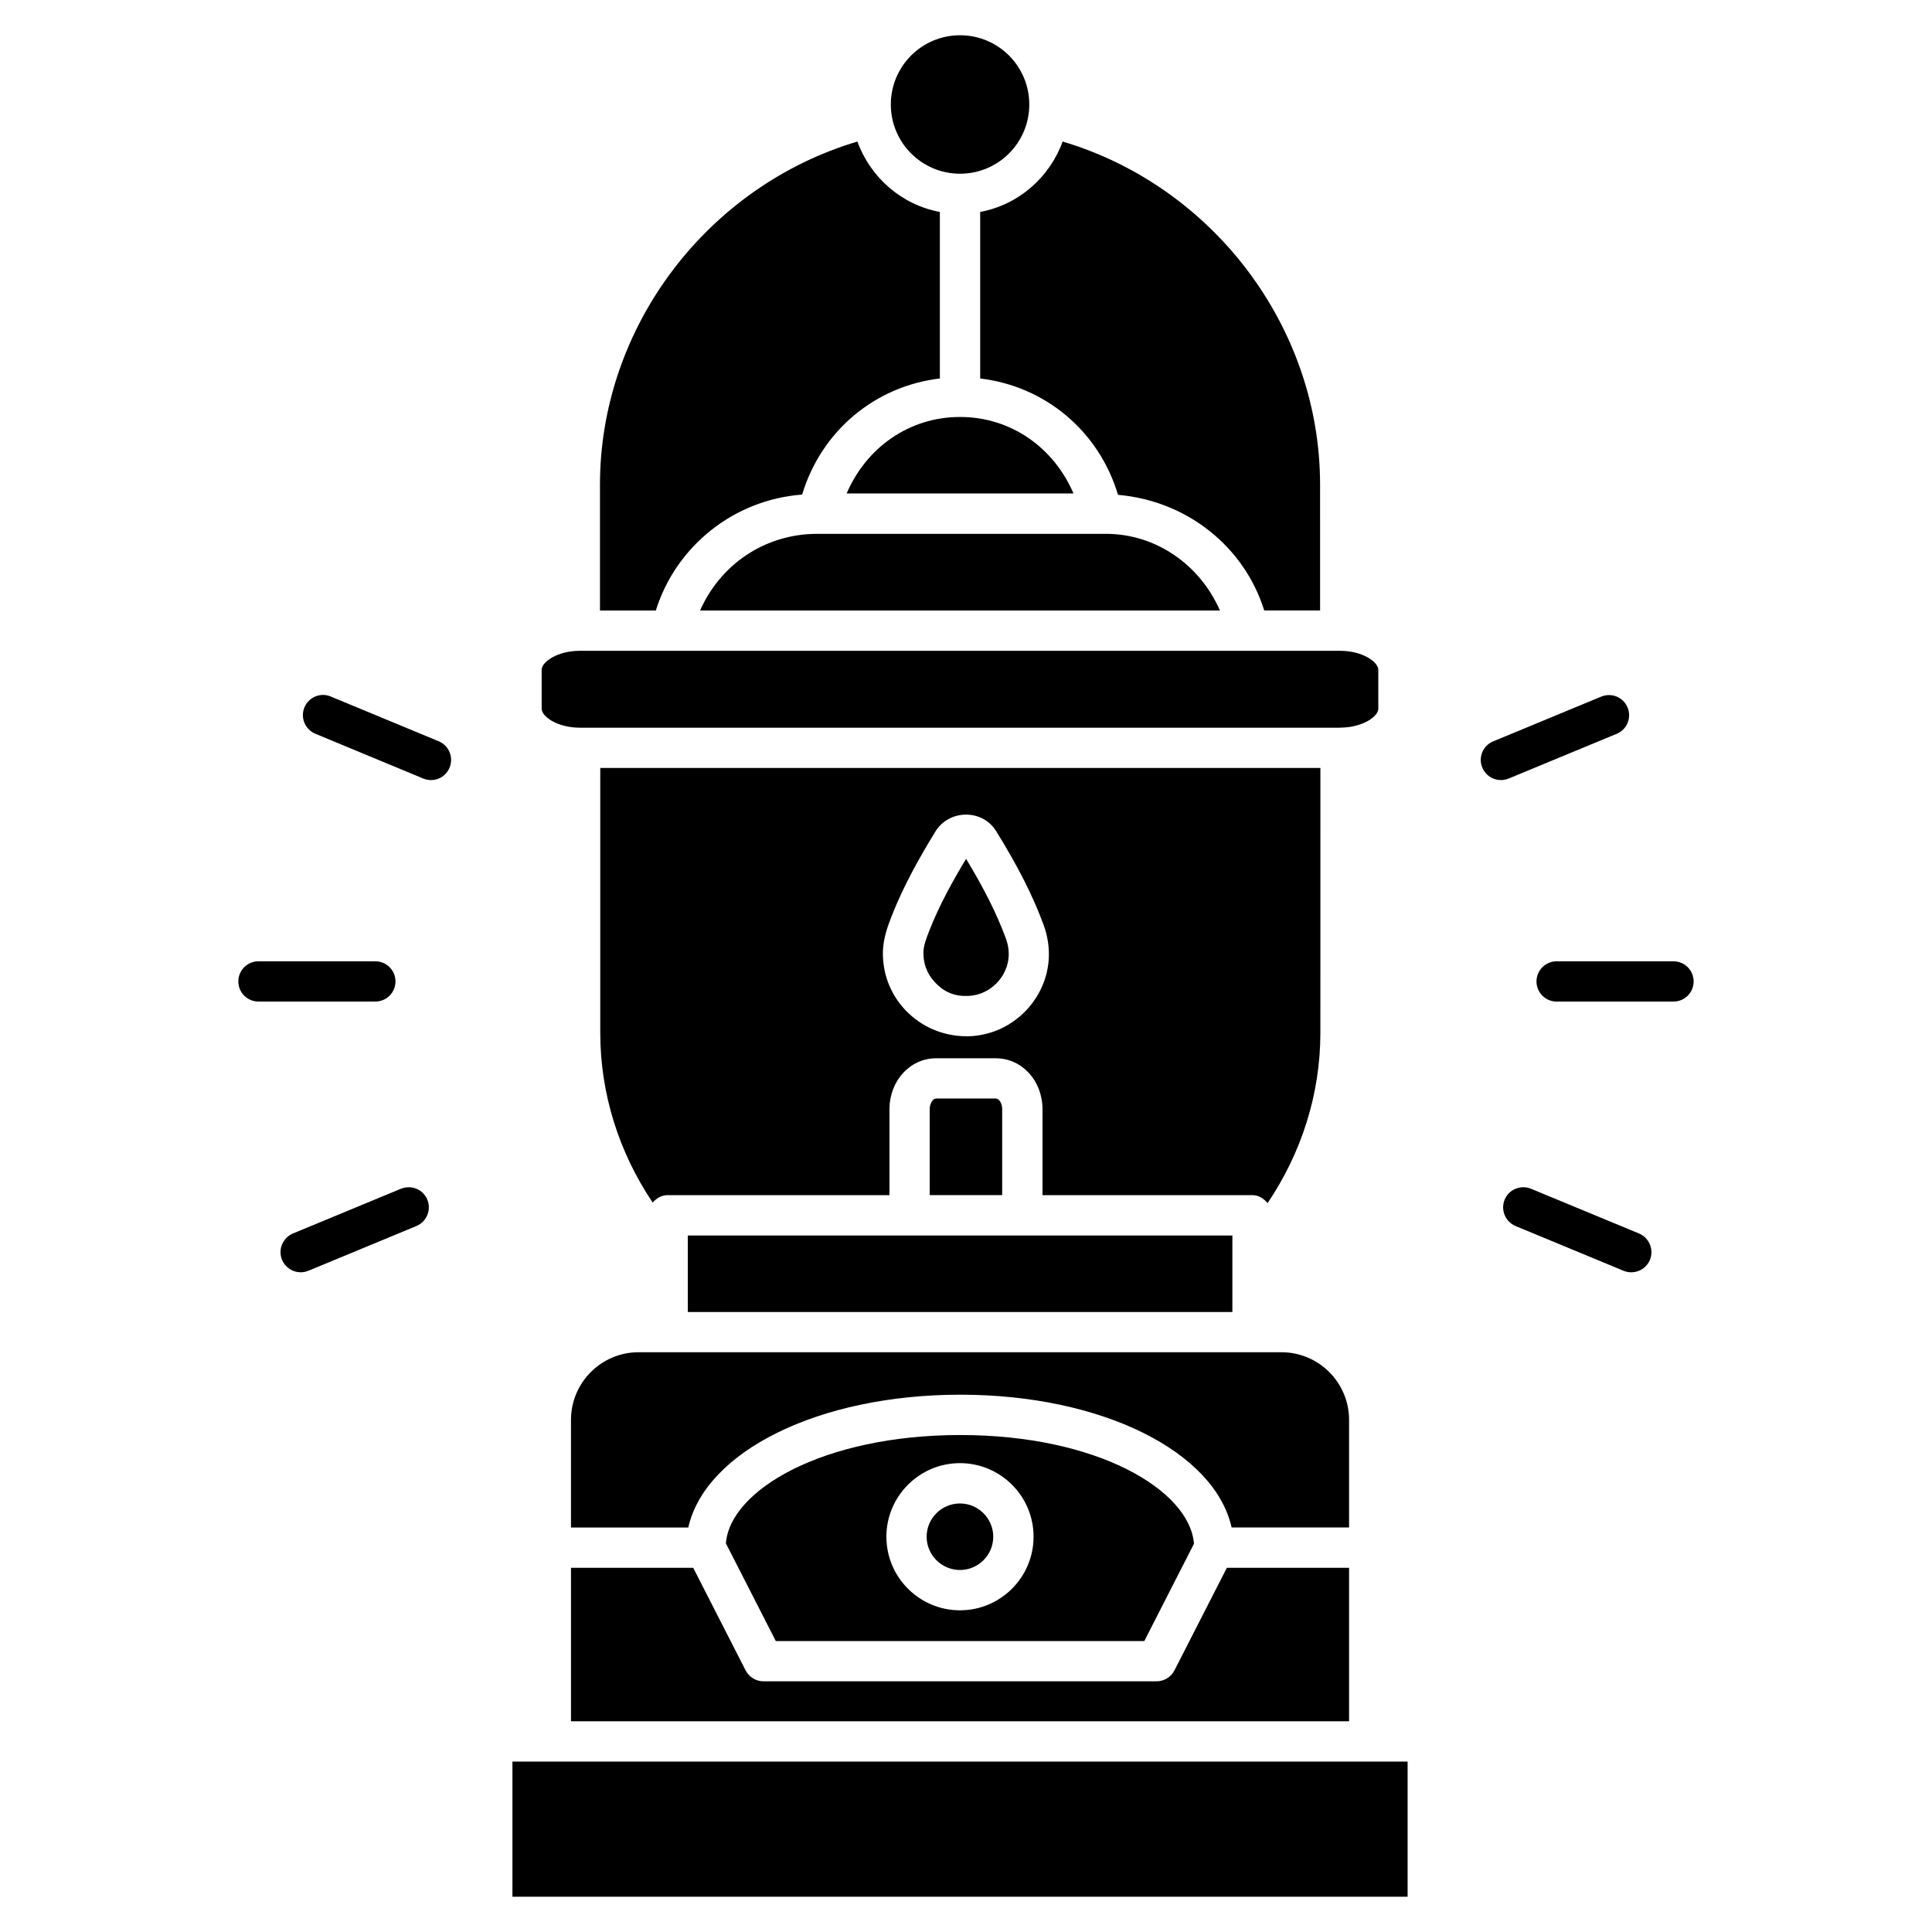
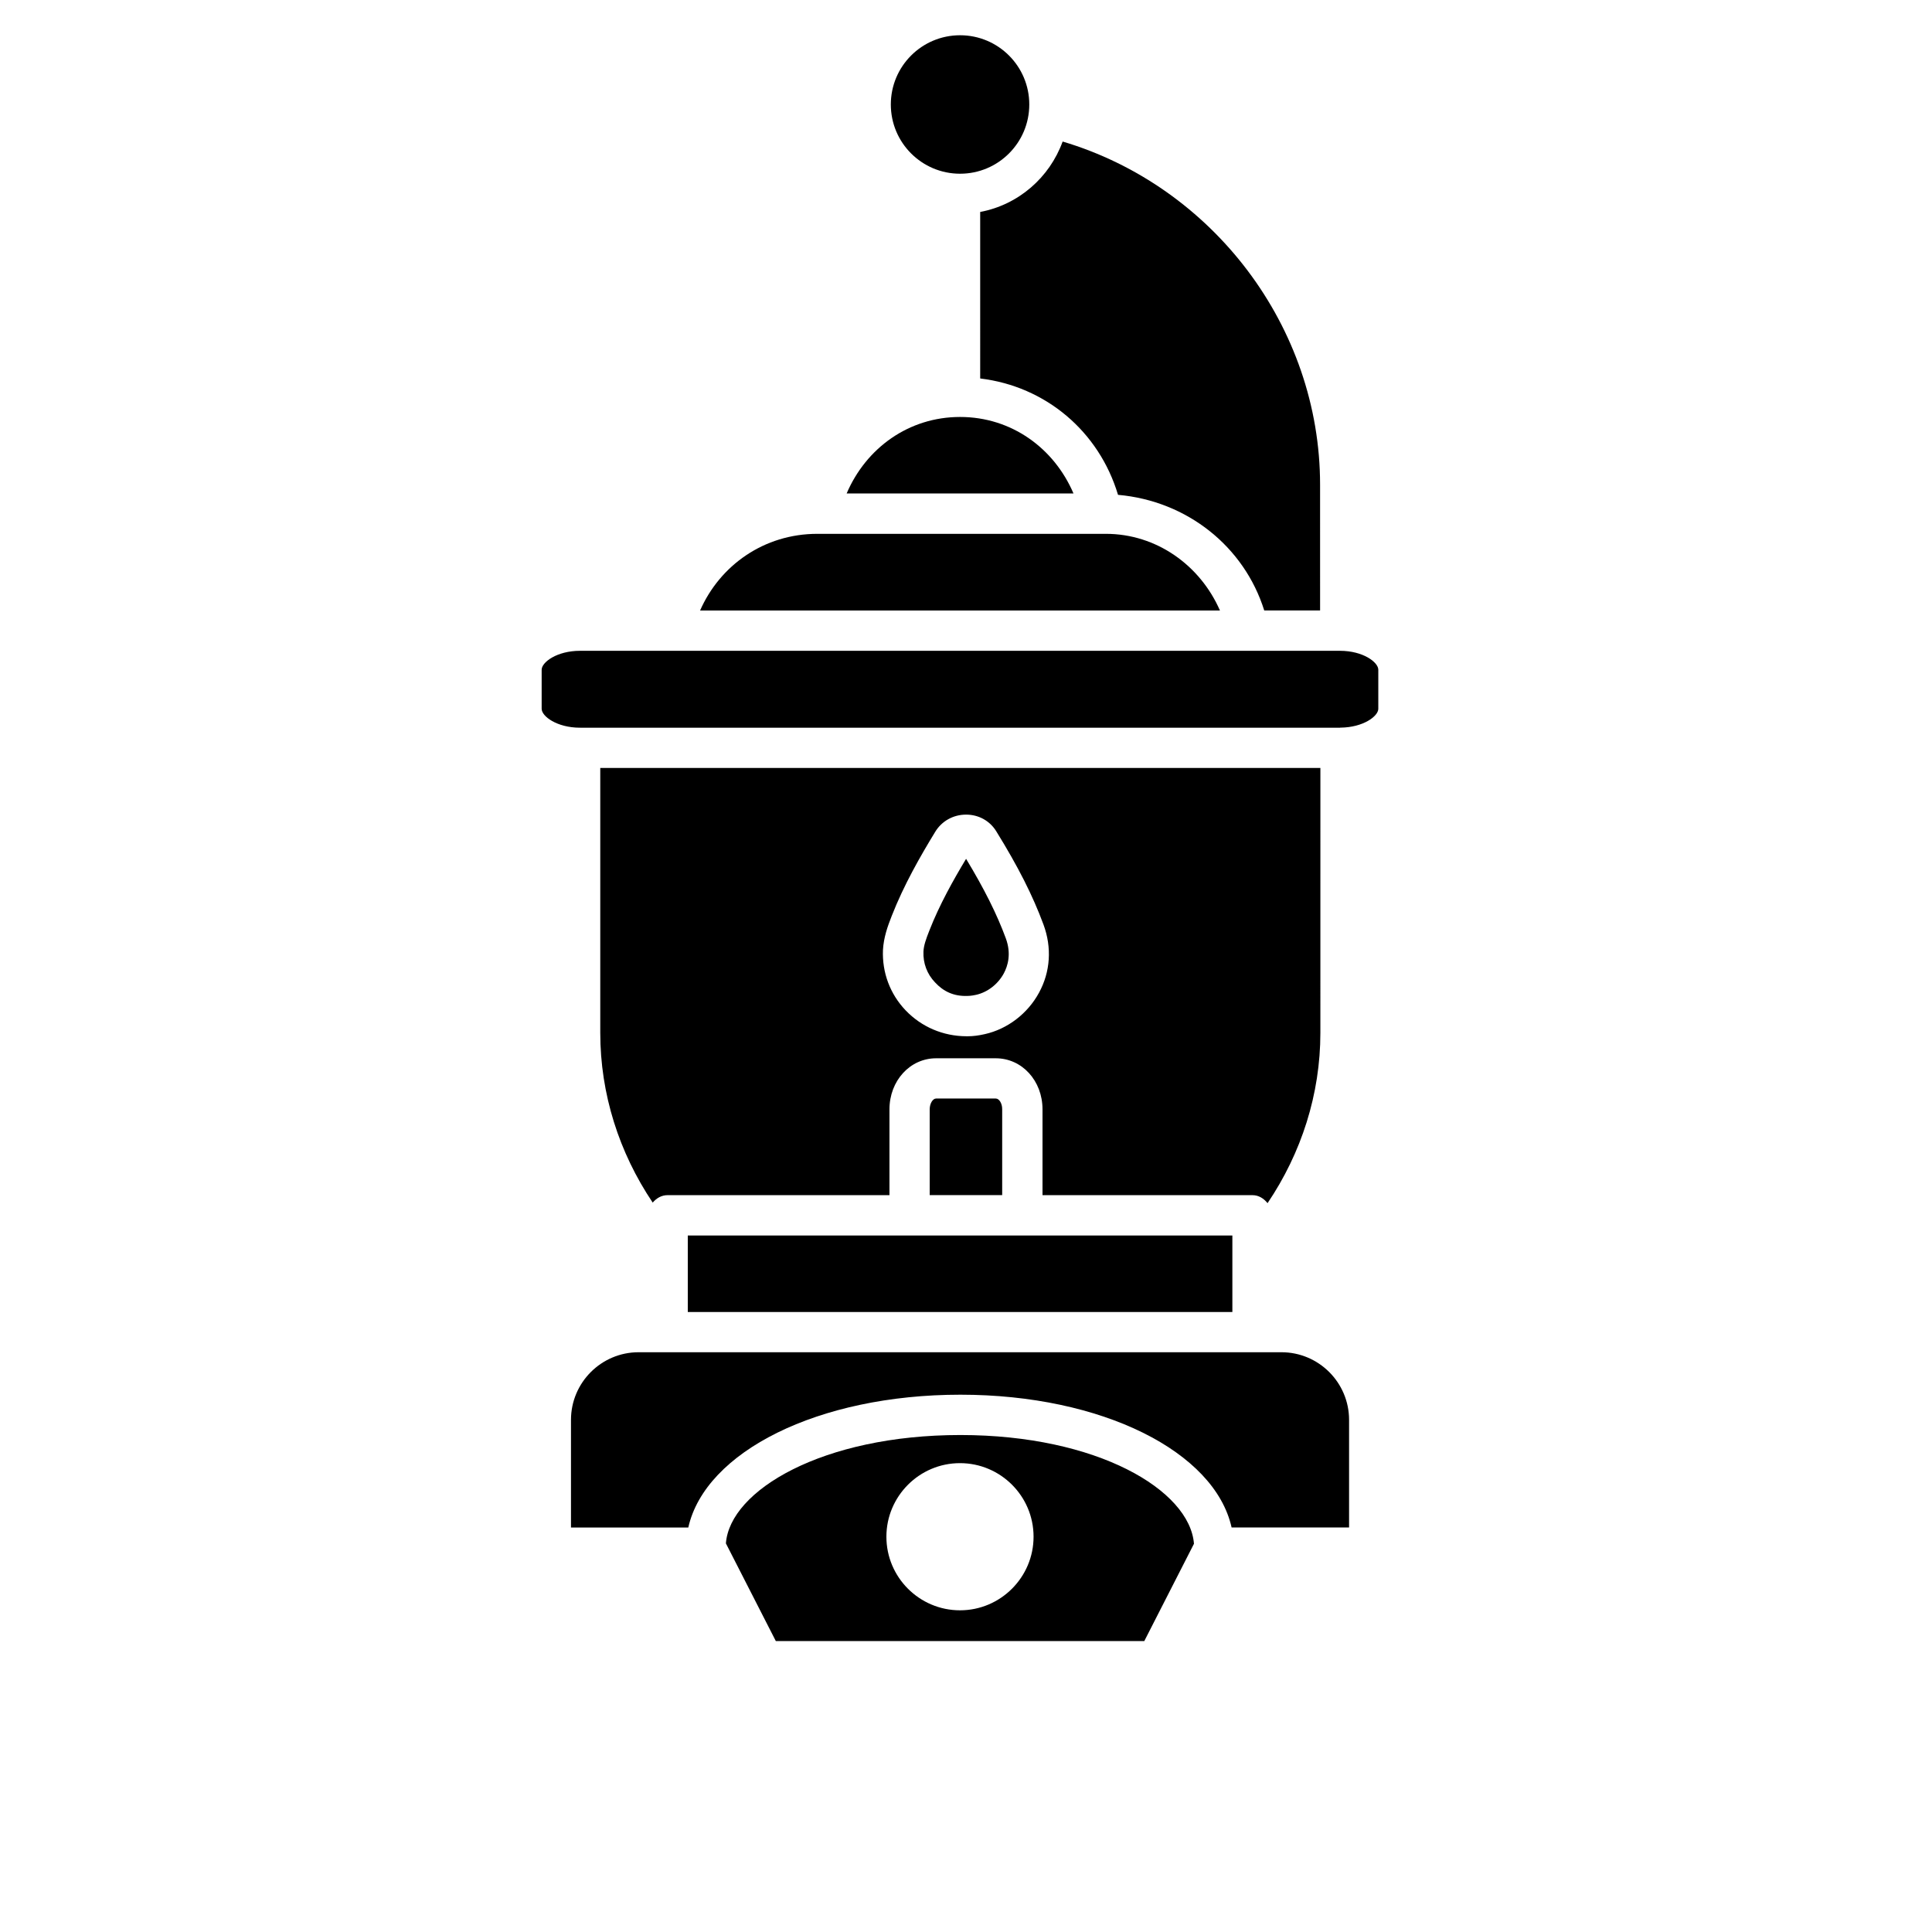
<svg xmlns="http://www.w3.org/2000/svg" fill="#000000" width="800px" height="800px" version="1.1" viewBox="144 144 512 512">
  <g>
-     <path d="m356.57 275.07c5.082-16.816 19.23-28.719 36.504-30.773v-44.125c-10.16-1.91-18.391-9.133-21.852-18.66-39.758 11.82-68.223 49.102-68.223 90.938v33.336h14.801c5.371-17.133 20.758-29.371 38.77-30.715z" />
    <path d="m398.51 513.61c37.641 0 67.406 15.137 71.875 35.184h31.133v-28.512c0-9.887-8.039-17.926-17.926-17.926h-170.35c-9.887 0-17.926 8.039-17.926 17.926v28.527h31.09c4.492-20.066 34.363-35.199 72.105-35.199z" />
    <path d="m499.21 336.83c0.02 0 0.02-0.02 0.043-0.02l0.02 0.02c6.004-0.062 9.992-3.023 9.992-4.996v-10.348c0-1.996-4.051-5.016-10.16-5.016h-201.4c-6.109 0-10.16 3.023-10.16 5.016v10.348c0 1.996 4.031 4.996 10.117 5.016 0.02 0 0.043-0.02 0.062-0.02 0.02 0 0.043 0.02 0.082 0.02h201.29c0.066-0.02 0.09-0.02 0.109-0.02z" />
    <path d="m326.27 476.58c0 0.148 0.02 0.273 0 0.441v14.672h144.32v-20.277h-144.32z" />
    <path d="m320.92 460.73h58.797v-22.734c0-7.578 5.438-13.539 12.363-13.539h15.809c6.949 0 12.387 5.941 12.387 13.539v22.734h55.629c1.699 0 3.023 0.902 4.008 2.121 8.984-13.309 14-28.887 14-45.133l0.004-70.199h-190.84v70.199c0 16.184 4.977 31.719 13.898 44.984 0.984-1.156 2.309-1.973 3.945-1.973zm59.387-73.977c3.254-8.312 7.641-15.934 11.523-22.293 1.723-2.856 4.785-4.578 8.188-4.578h0.02c3.297 0 6.277 1.637 7.977 4.41 5.856 9.469 9.699 17.109 12.512 24.707 2.266 6.109 1.848 12.531-1.176 18.074-3 5.543-8.355 9.637-14.359 10.98-1.637 0.379-3.148 0.566-4.492 0.566h-0.398c-6.172-0.02-11.902-2.477-16.102-6.863-4.137-4.344-6.254-10.035-6.004-16.016 0.191-3.301 1.199-6.156 2.312-8.988z" />
    <path d="m400.44 407.93c0.125 0 0.922 0 2.246-0.293 3.043-0.691 5.773-2.812 7.328-5.668 1.07-1.996 2.035-5.207 0.547-9.277-2.394-6.488-5.688-13.059-10.539-21.098-3.379 5.625-7.055 12.156-9.742 19.039-0.84 2.141-1.492 3.906-1.555 5.562-0.125 3.043 0.945 5.941 3.066 8.145 2.184 2.371 4.934 3.738 8.648 3.59z" />
    <path d="m329.53 305.79h137.77c-5.227-11.965-16.793-20.32-30.25-20.32h-76.434c-14.164 0-25.836 8.375-31.086 20.32z" />
    <path d="m403.76 244.3c17.32 2.078 31.469 13.98 36.527 30.836 18.348 1.617 33.461 13.75 38.75 30.648h14.801l-0.004-33.336c0-41.859-28.465-79.117-68.223-90.938-3.465 9.531-11.691 16.75-21.852 18.66z" />
    <path d="m416.77 171.69c0 10.133-8.211 18.348-18.344 18.348-10.133 0-18.348-8.215-18.348-18.348s8.215-18.348 18.348-18.348c10.133 0 18.344 8.215 18.344 18.348" />
    <path d="m398.43 254.5c-13.582 0-24.898 8.207-30.062 20.277h60.121c-5.164-12.051-16.477-20.277-30.059-20.277z" />
    <path d="m407.89 435.12h-15.809c-0.902 0-1.699 1.344-1.699 2.856v22.734h19.207v-22.734c0.023-1.512-0.773-2.856-1.699-2.856z" />
-     <path d="m207.16 404.09c0-2.961 2.394-5.332 5.332-5.332h30.984c2.961 0 5.332 2.394 5.332 5.332s-2.394 5.332-5.332 5.332h-30.984c-2.957 0-5.332-2.375-5.332-5.332zm47.191 64.82-28.633 11.859c-0.672 0.273-1.363 0.398-2.035 0.398-2.098 0-4.074-1.238-4.934-3.297-1.133-2.731 0.168-5.836 2.898-6.992l28.633-11.859c2.75-1.07 5.856 0.168 6.969 2.898 1.109 2.731-0.168 5.84-2.898 6.992zm3.883-118.18c-0.691 0-1.387-0.125-2.035-0.398l-28.633-11.883c-2.731-1.133-4.008-4.262-2.898-6.969 1.133-2.731 4.281-4.051 6.969-2.898l28.613 11.859c2.731 1.133 4.008 4.262 2.898 6.969-0.84 2.082-2.812 3.32-4.914 3.32zm278.59-3.297c-1.133-2.731 0.168-5.856 2.898-6.969l28.633-11.859c2.75-1.113 5.856 0.168 6.969 2.898 1.133 2.731-0.168 5.856-2.898 6.969l-28.633 11.859c-0.672 0.273-1.363 0.398-2.035 0.398-2.098 0-4.074-1.238-4.934-3.297zm39.488 133.74c-0.691 0-1.387-0.125-2.035-0.398l-28.633-11.859c-2.731-1.156-4.008-4.262-2.898-6.992 1.133-2.75 4.281-3.988 6.969-2.898l28.633 11.859c2.731 1.156 4.008 4.262 2.898 6.992-0.84 2.059-2.836 3.297-4.934 3.297zm11.188-71.75h-30.984c-2.961 0-5.332-2.394-5.332-5.332s2.394-5.332 5.332-5.332h30.984c2.961 0 5.332 2.394 5.332 5.332s-2.371 5.332-5.332 5.332z" />
-     <path d="m279.8 610.84h237.23v35.812h-237.23z" />
    <path d="m336.37 553.01 13.227 25.883h97.656l13.16-25.777c-1.113-14.211-25.59-28.82-61.906-28.82-36.484 0-61.086 14.652-62.137 28.715zm81.535-1.762c0 10.746-8.754 19.5-19.5 19.5s-19.5-8.734-19.5-19.5c0-10.746 8.754-19.5 19.5-19.5s19.5 8.73 19.5 19.5z" />
-     <path d="m501.52 559.48h-32.391l-13.875 27.164c-0.922 1.785-2.75 2.918-4.746 2.918h-104.18c-1.996 0-3.84-1.133-4.746-2.918l-13.875-27.164h-32.387v40.684h206.2z" />
-     <path d="m389.57 551.25c0 4.848 3.969 8.816 8.836 8.816 4.848 0 8.816-3.969 8.816-8.816s-3.969-8.816-8.816-8.816c-4.871 0-8.836 3.945-8.836 8.816z" />
  </g>
</svg>